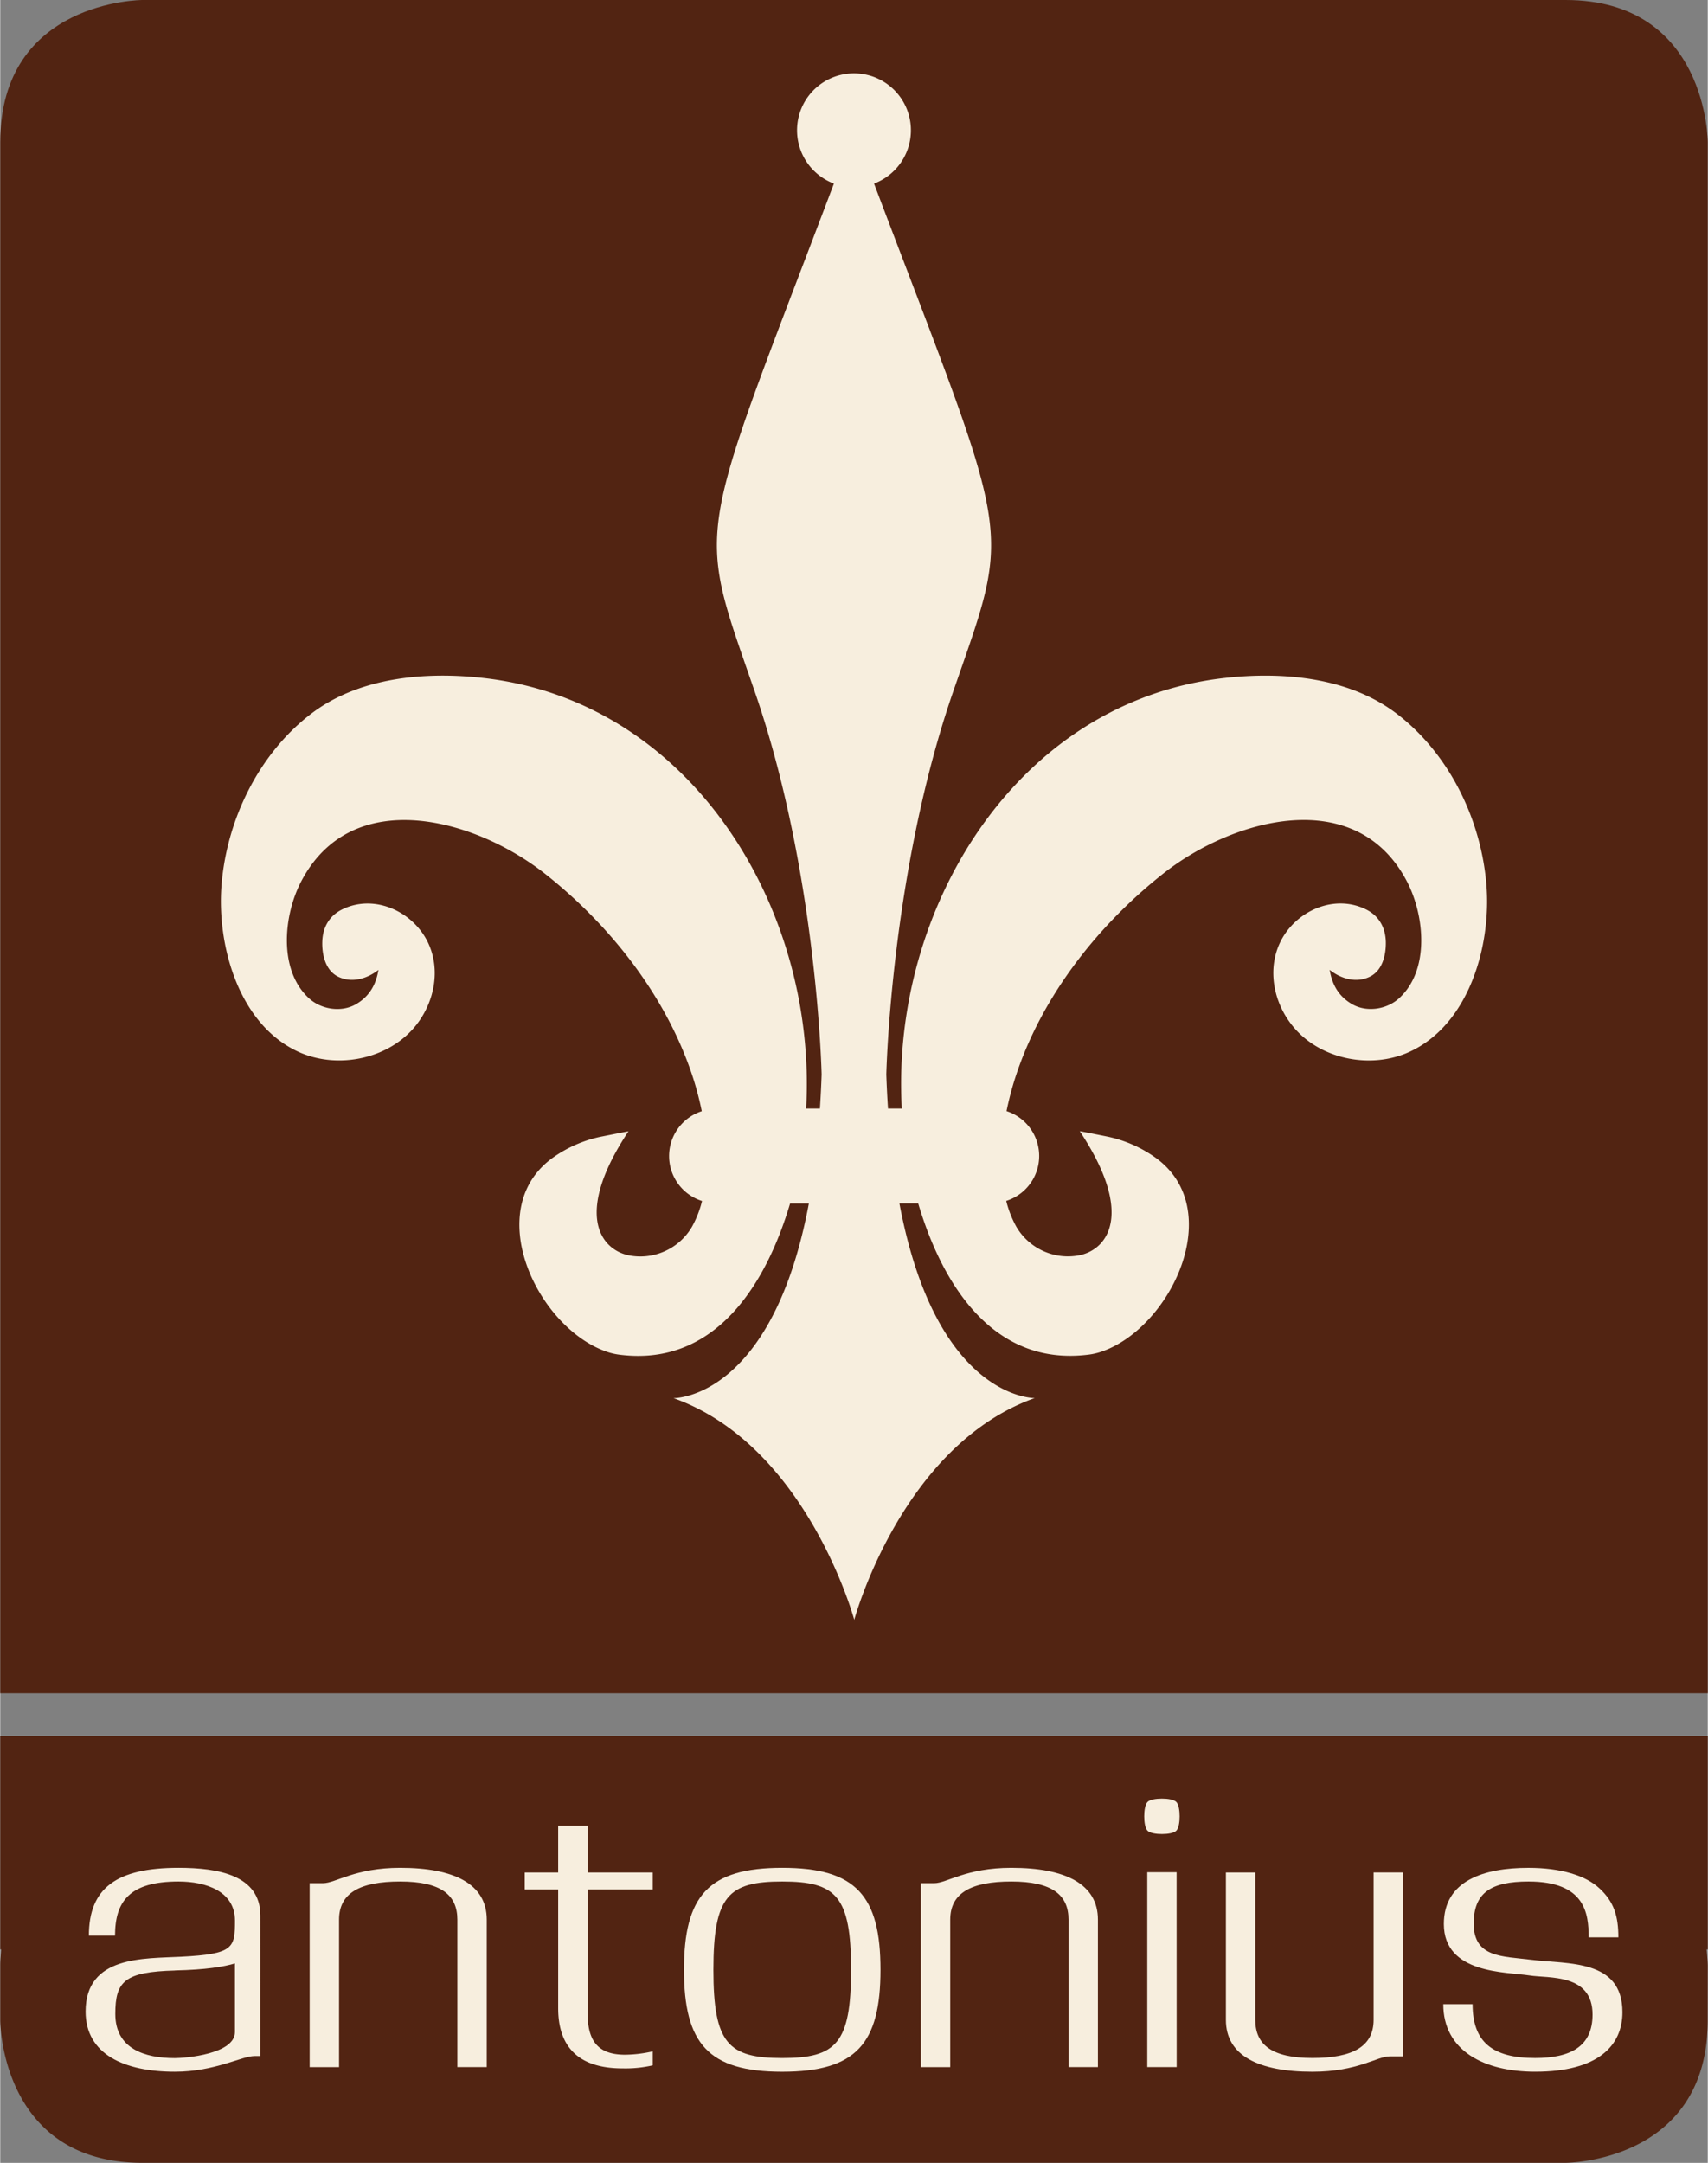
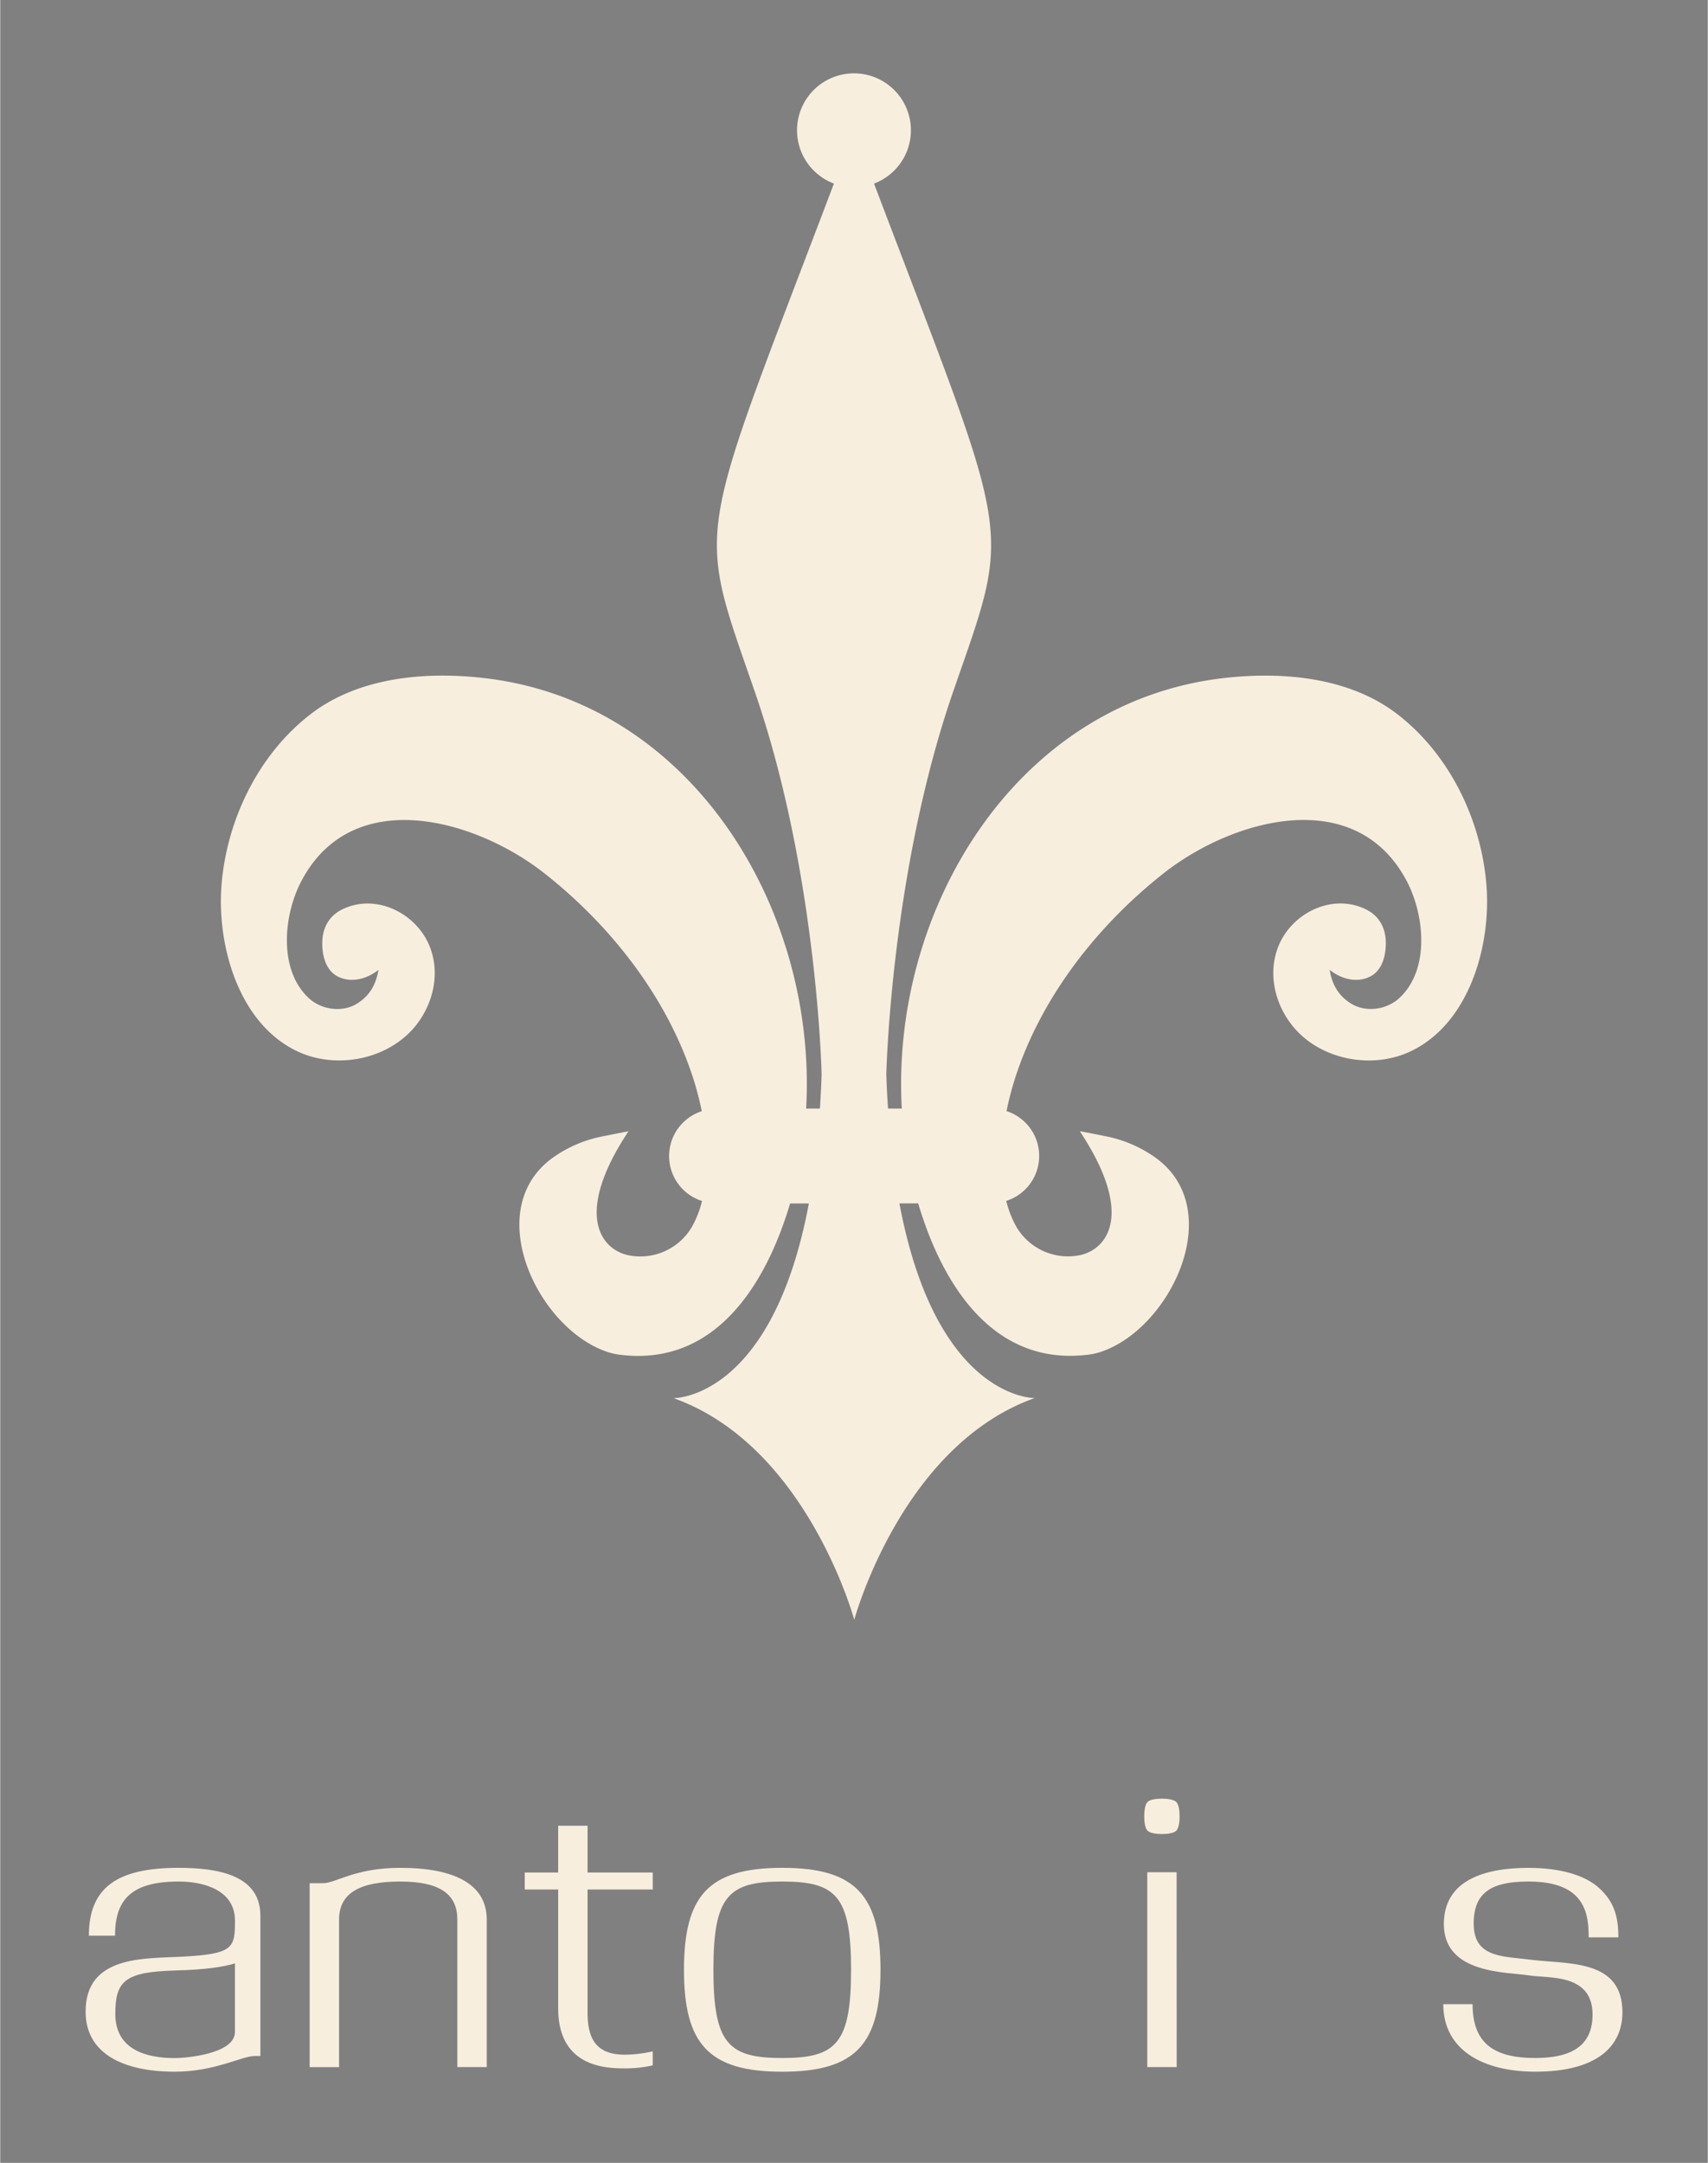
<svg xmlns="http://www.w3.org/2000/svg" width="26.21cm" height="33.19cm" viewBox="0 0 742.83 940.91">
  <rect x="0" y="0" width="742.83" height="940.91" fill="#808080" stroke="none" />
  <defs>
    <style>.a{fill:#522412;}.b{fill:#f7eede;}</style>
  </defs>
  <title>Unbenannt-3</title>
-   <path class="a" d="M742.83,736.64V61.9s0-61.9-61.9-61.9H61.9S0,0,0,61.9V736.64Z" />
-   <path class="a" d="M742.83,855a64.33,64.33,0,0,0-.58-6.92h.58V755.21H0v92.85H.44C.25,850.33,0,852.52,0,855v24s0,61.9,61.9,61.9h619s61.9,0,61.9-61.9Z" />
  <path class="b" d="M76.1,857.21c13.38-.29,21.08-1.6,26-3.05V884c0,9.59-21.51,11.34-26.16,11.34-13.09,0-25.88-4.07-25.88-19.2,0-14.25,4.07-18.32,26-18.9M49.94,842.09c0-15,6.39-23.56,27.62-23.56,11.92,0,24.56,4.22,24.56,17,0,11.93-.58,14.54-23.4,15.71-16.14.87-41.58-.58-41.58,23.85,0,18.61,16.87,26.17,38.82,26.17,17.44,0,29.07-6.83,34.74-6.83h2.47V833.36c0-17.59-18.31-20.79-35.61-20.79-26.89,0-39,8.72-39,29.52Z" />
  <path class="b" d="M174,812.57c-19.77,0-28.06,6.69-33.58,6.69h-5.81v80h12.79V835.11c0-11.63,9.16-16.58,26.6-16.58,17.74,0,24.86,5.82,24.86,16.58v64.13h12.79V835.11c0-15.56-14.24-22.54-37.65-22.54" />
  <path class="b" d="M255.51,875.53V822h28.35V814.6H255.51V794.25H242.72V814.6H228.18V822h14.54v51.62c0,17.89,10,26.18,27.91,26.18a52.88,52.88,0,0,0,13.23-1.31V892.4a56.22,56.22,0,0,1-12.06,1.46c-12.51,0-16.29-6.84-16.29-18.33" />
  <path class="b" d="M370.14,856.92c0,32.14-6.54,38.39-29.95,38.39s-29.94-6.25-29.94-38.39,6.54-38.39,29.94-38.39,29.95,6.25,29.95,38.39m-72.69,0c0,32.14,10.62,44.35,42.74,44.35s42.75-12.21,42.75-44.35-10.62-44.35-42.75-44.35-42.74,12.21-42.74,44.35" />
-   <path class="b" d="M439.88,812.57c-19.77,0-28.06,6.69-33.58,6.69h-5.82v80h12.8V835.11c0-11.63,9.15-16.58,26.6-16.58,17.73,0,24.86,5.82,24.86,16.58v64.13h12.79V835.11c0-15.56-14.25-22.54-37.65-22.54" />
  <path class="b" d="M499.12,796.43c1,1,3.63,1.45,6.25,1.45s5.23-.43,6.25-1.45,1.45-3.64,1.45-6.26-.43-5.23-1.45-6.25-3.63-1.45-6.25-1.45-5.24.43-6.25,1.45-1.45,3.64-1.45,6.25.43,5.24,1.45,6.26m12.64,18.05H499v84.76h12.79Z" />
-   <path class="b" d="M570.85,901.27c19.78,0,28.06-6.69,33.59-6.69h5.81v-80H597.46v64.13c0,11.63-9.16,16.58-26.61,16.58-17.73,0-24.86-5.82-24.86-16.58V814.6H533.2v64.13c0,15.56,14.25,22.54,37.65,22.54" />
  <path class="b" d="M703.94,842.81c0-9.16-1.89-15.41-8.14-21.23-6-5.66-16.86-9-31-9-19.34,0-36.78,5.52-36.78,24.43,0,21.81,27.18,20.79,37.36,22.39,8.14,1.31,27.33-1,27.33,17,0,14-9.74,18.9-25,18.9-18.61,0-27.19-7-27.19-23.41H627.77c0,20.21,17.73,29.37,40,29.37,27.32,0,37.94-11.34,37.94-25.88,0-23.27-23.85-20.8-39.83-22.83C653.5,851,641,851.69,641,836.85c0-13.37,7.42-18.32,23.85-18.32,24.71,0,26.17,14,26.17,24.28Z" />
  <path class="b" d="M646.56,385.22c-2.23-28.43-16-57-38.81-74.56-20.8-16-49.55-18.6-75.1-15.72-91,10.25-145.31,101.09-140.44,187.31h-6c-.31-4.77-.57-9.67-.74-14.81,0,0,1.87-87.68,29-166.32,26-75.18,26.2-61.52-34.34-221.26a24.77,24.77,0,1,0-17.45,0c-60.54,159.74-60.3,146.08-34.35,221.26,27.16,78.64,29,166.32,29,166.32-.17,5.14-.43,10-.74,14.81h-6c4.88-86.22-49.39-177.06-140.44-187.31-25.54-2.88-54.29-.29-75.09,15.72-22.8,17.56-36.58,46.13-38.81,74.56-2,26.17,7.49,60.3,33.3,72.28,17.29,8,40.22,3.23,51.87-12.16,7.48-9.89,10.1-23.38,4.87-34.86C180,396.72,163,388.67,148.83,395.59c-5.73,2.79-8.56,7.9-8.73,14.14-.15,5.67,1.41,12.55,7,15.21,5.9,2.82,12.52.85,17.43-3-.93,5.61-3.35,11.16-9.68,14.88s-15.15,2.39-20.5-2.5c-13.43-12.27-11.12-36.06-3.48-50.76,22.06-42.43,75.69-27.43,106-3.54,28.85,22.76,53.34,54,64.66,89.28a135,135,0,0,1,3.66,14.11,20.5,20.5,0,0,0,.12,39.06,45.62,45.62,0,0,1-4.39,11.23,26,26,0,0,1-28,12.3c-12.12-2.85-23.1-18.43.39-53.85-3.25.58-10.18,2-12.74,2.5a56,56,0,0,0-19.52,8.52c-32.58,22.47-7.19,75.37,23.59,85.13a28.19,28.19,0,0,0,5.39,1.11c41.37,4.93,63.31-31.17,73.58-65.86h8.17c-16.06,85.54-58.89,84.69-58.89,84.69,58.05,20.6,78.64,96.44,78.64,96.44S392,628.8,450.06,608.2c0,0-42.83.85-58.89-84.69h8.17c10.27,34.69,32.21,70.79,73.58,65.86a28.19,28.19,0,0,0,5.39-1.11c30.78-9.76,56.17-62.66,23.58-85.13a55.83,55.83,0,0,0-19.51-8.52c-2.57-.54-9.49-1.92-12.74-2.5,23.48,35.42,12.51,51,.39,53.85a26,26,0,0,1-28-12.3,45.62,45.62,0,0,1-4.39-11.23,20.5,20.5,0,0,0,.13-39.06,137.51,137.51,0,0,1,3.66-14.11C452.7,434,477.19,402.74,506,380c30.26-23.89,83.88-38.89,106,3.54,7.64,14.7,10,38.49-3.48,50.76-5.35,4.89-14.16,6.22-20.51,2.5s-8.74-9.27-9.67-14.88c4.91,3.89,11.53,5.86,17.43,3,5.56-2.66,7.12-9.54,7-15.21-.17-6.24-3-11.35-8.73-14.14-14.19-6.92-31.21,1.13-37.48,14.89-5.22,11.48-2.61,25,4.87,34.86C573,460.73,596,465.53,613.26,457.5c25.81-12,35.34-46.11,33.3-72.28" />
</svg>